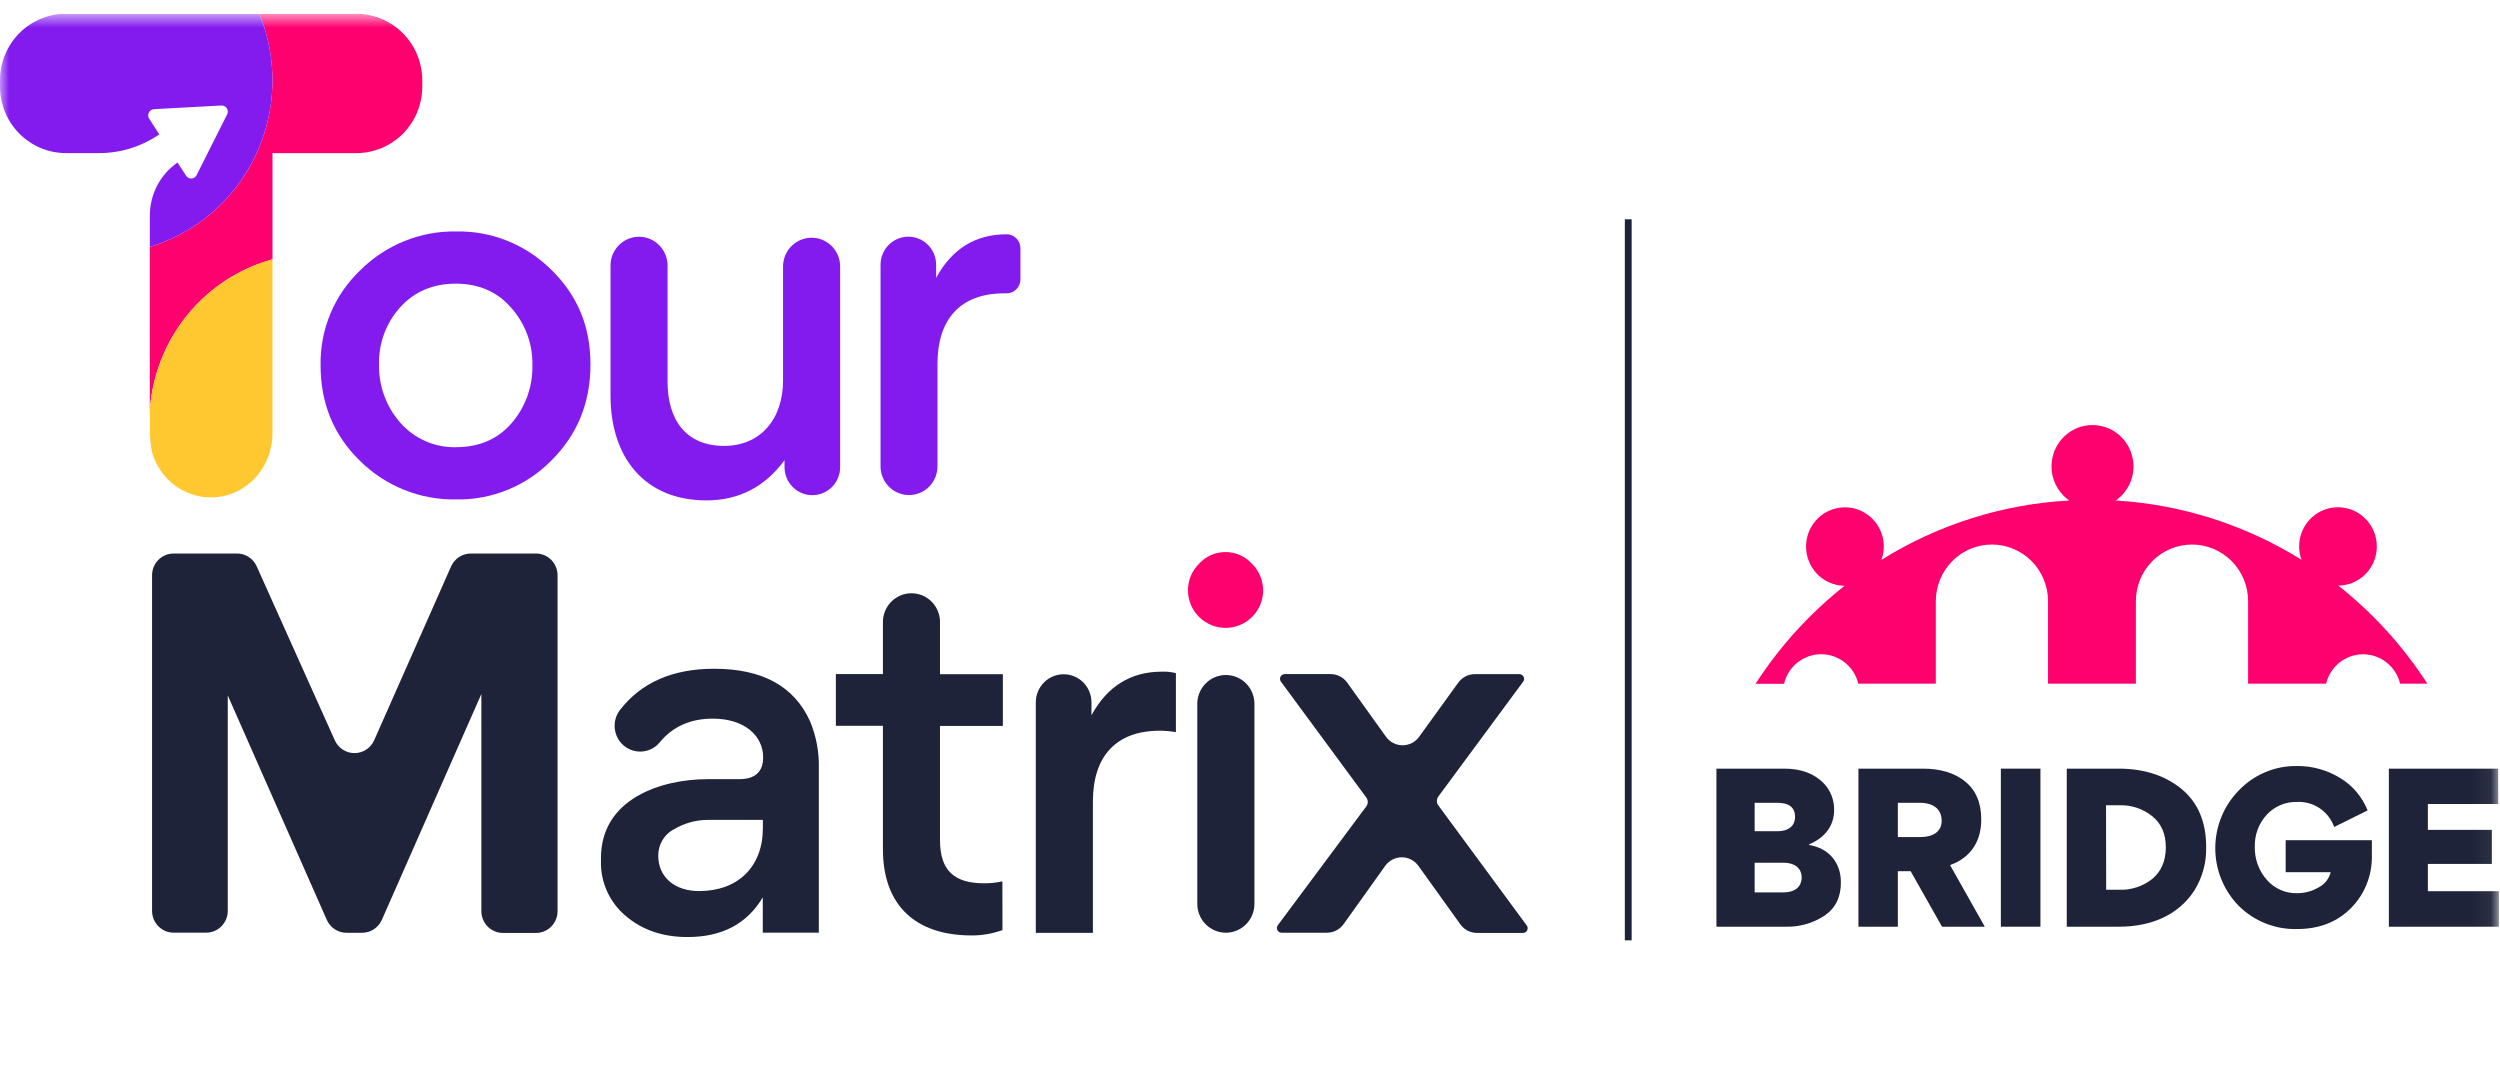
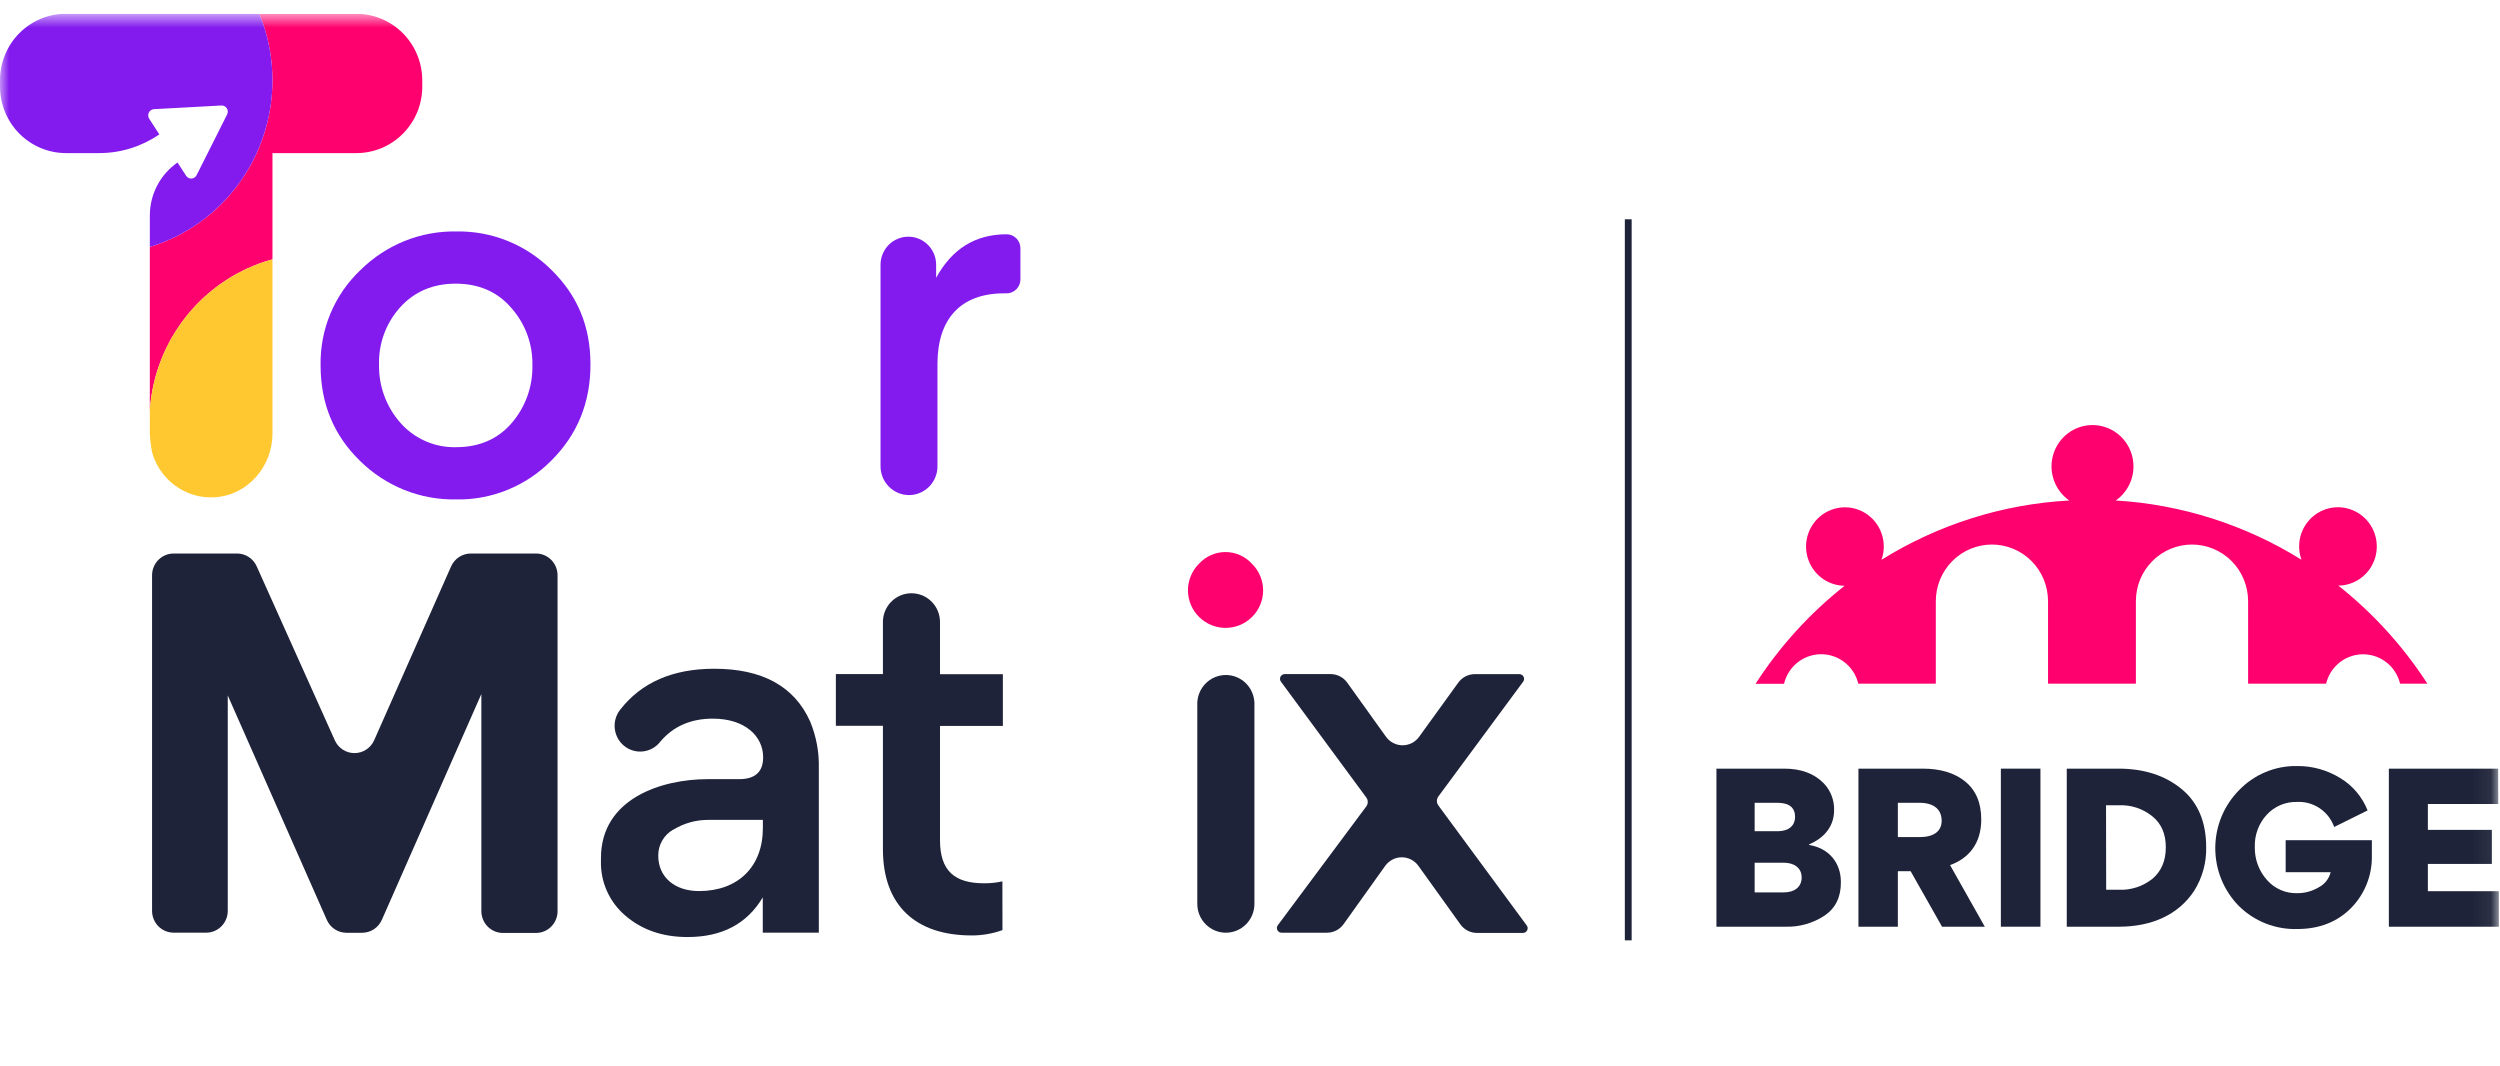
<svg xmlns="http://www.w3.org/2000/svg" width="136" height="58" viewBox="0 0 136 58" fill="none">
  <g clip-path="url(#clip0_120_790)">
    <mask id="mask0_120_790" style="mask-type:luminance" maskUnits="userSpaceOnUse" x="0" y="0" width="136" height="58">
      <path d="M135.937 0.75H0V57.604H135.937V0.75Z" fill="white" />
    </mask>
    <g mask="url(#mask0_120_790)">
      <path d="M99.273 49.798C98.635 50.224 97.882 50.438 97.118 50.413H93.374V41.814H97.064C97.978 41.814 98.695 42.079 99.217 42.617C99.403 42.812 99.547 43.042 99.643 43.295C99.739 43.547 99.784 43.817 99.775 44.087C99.775 44.932 99.252 45.587 98.415 45.932V45.966C99.492 46.14 100.144 46.931 100.144 47.985C100.151 48.788 99.86 49.392 99.273 49.798ZM96.672 43.671H95.453V45.219H96.694C97.303 45.219 97.651 44.921 97.651 44.439C97.651 43.922 97.324 43.671 96.672 43.671ZM95.453 46.931V48.546H97.042C97.608 48.546 98.01 48.261 98.01 47.734C98.01 47.207 97.597 46.931 97.03 46.931H95.453Z" fill="#1E2339" />
      <path d="M103.243 50.413H101.099V41.814H104.592C105.56 41.814 106.332 42.045 106.91 42.517C107.488 42.99 107.78 43.671 107.78 44.58C107.78 45.892 107.094 46.699 106.083 47.061L107.973 50.413H105.647L103.939 47.394H103.243V50.413ZM103.243 45.538H104.428C105.201 45.538 105.626 45.219 105.626 44.649C105.626 44.079 105.255 43.672 104.419 43.672H103.243V45.538Z" fill="#1E2339" />
      <path d="M111 50.413H108.847V41.814H111V50.413Z" fill="#1E2339" />
      <path d="M112.432 41.814H115.25C116.644 41.814 117.786 42.189 118.678 42.922C119.57 43.656 120.016 44.713 120.016 46.086C120.036 46.924 119.809 47.749 119.364 48.458C118.503 49.77 117.047 50.413 115.261 50.413H112.432V41.814ZM114.576 48.403H115.261C115.927 48.432 116.58 48.218 117.101 47.799C117.573 47.394 117.82 46.832 117.82 46.097C117.82 45.362 117.582 44.812 117.091 44.409C116.578 43.993 115.932 43.779 115.274 43.806H114.568L114.576 48.403Z" fill="#1E2339" />
      <path d="M123.318 47.865C123.523 48.102 123.778 48.289 124.064 48.414C124.35 48.539 124.66 48.599 124.971 48.589C125.38 48.592 125.783 48.482 126.135 48.272C126.296 48.19 126.438 48.074 126.551 47.931C126.663 47.789 126.744 47.624 126.789 47.447H124.34V45.707H129.029V46.541C129.041 47.07 128.947 47.595 128.752 48.086C128.558 48.576 128.267 49.022 127.898 49.397C127.155 50.147 126.179 50.539 124.971 50.539C124.383 50.556 123.797 50.453 123.249 50.236C122.701 50.019 122.202 49.692 121.783 49.275C120.964 48.436 120.506 47.303 120.511 46.125C120.515 44.947 120.98 43.818 121.806 42.984C122.215 42.559 122.707 42.224 123.25 41.998C123.793 41.772 124.377 41.661 124.964 41.672C125.786 41.665 126.593 41.889 127.296 42.319C127.976 42.725 128.504 43.346 128.797 44.087L126.98 44.987C126.831 44.568 126.551 44.209 126.182 43.963C125.814 43.718 125.377 43.599 124.936 43.626C124.633 43.619 124.332 43.678 124.052 43.797C123.773 43.916 123.521 44.094 123.314 44.318C122.873 44.796 122.638 45.432 122.662 46.086C122.649 46.741 122.884 47.377 123.318 47.865Z" fill="#1E2339" />
      <path d="M135.905 43.736H132.076V45.144H135.558V46.999H132.076V48.482H135.938V50.413H129.954V41.814H135.899L135.905 43.736Z" fill="#1E2339" />
      <path d="M17.44 19.879C17.44 21.932 18.144 23.67 19.578 25.065C20.266 25.747 21.081 26.284 21.976 26.645C22.87 27.007 23.828 27.184 24.791 27.169C25.753 27.19 26.708 27.014 27.6 26.652C28.492 26.291 29.303 25.751 29.983 25.065C31.415 23.642 32.121 21.905 32.121 19.826C32.121 17.747 31.415 16.063 29.983 14.668C29.302 13.992 28.495 13.461 27.608 13.104C26.722 12.747 25.774 12.573 24.819 12.591C23.855 12.575 22.897 12.752 22.002 13.114C21.107 13.476 20.292 14.013 19.604 14.696C18.904 15.359 18.35 16.163 17.977 17.055C17.604 17.948 17.421 18.91 17.44 19.879ZM21.765 16.721C22.549 15.853 23.565 15.431 24.79 15.431C26.014 15.431 27.034 15.853 27.788 16.721C28.569 17.581 28.989 18.713 28.962 19.879C28.986 21.039 28.577 22.166 27.816 23.036C27.06 23.906 26.042 24.326 24.817 24.326C24.249 24.342 23.684 24.233 23.162 24.006C22.64 23.779 22.173 23.441 21.793 23.014C21.015 22.14 20.596 21 20.619 19.826C20.591 18.681 21.001 17.569 21.765 16.721Z" fill="#831BEE" />
-       <path d="M38.427 27.221C40.2 27.221 41.608 26.484 42.678 25.037V25.412C42.678 25.817 42.837 26.205 43.121 26.491C43.405 26.777 43.789 26.938 44.19 26.938C44.592 26.938 44.976 26.777 45.26 26.491C45.543 26.205 45.703 25.817 45.703 25.412V14.445C45.689 14.039 45.519 13.654 45.23 13.372C44.94 13.089 44.553 12.932 44.15 12.932C43.748 12.932 43.361 13.089 43.071 13.372C42.782 13.654 42.612 14.039 42.598 14.445V20.694C42.598 22.826 41.348 24.257 39.391 24.257C37.331 24.257 36.315 22.86 36.315 20.756V14.445C36.315 14.03 36.151 13.631 35.86 13.338C35.569 13.044 35.175 12.879 34.763 12.879C34.352 12.879 33.957 13.044 33.666 13.338C33.375 13.631 33.212 14.03 33.212 14.445V21.519C33.212 24.879 35.062 27.221 38.427 27.221Z" fill="#831BEE" />
      <path d="M49.449 26.933C49.653 26.933 49.854 26.892 50.042 26.813C50.231 26.735 50.402 26.619 50.545 26.474C50.689 26.329 50.803 26.156 50.881 25.966C50.959 25.776 50.999 25.573 50.998 25.367V19.802C50.998 17.353 52.253 15.958 54.625 15.958H54.744C54.844 15.96 54.944 15.941 55.037 15.904C55.13 15.866 55.215 15.81 55.287 15.739C55.358 15.668 55.415 15.584 55.453 15.49C55.492 15.397 55.512 15.296 55.511 15.195V13.508C55.512 13.307 55.434 13.115 55.295 12.972C55.156 12.829 54.967 12.748 54.768 12.745H54.759C53.065 12.745 51.787 13.534 50.926 15.114V14.402C50.926 14.202 50.887 14.003 50.811 13.818C50.735 13.633 50.624 13.464 50.483 13.323C50.343 13.181 50.176 13.069 49.992 12.992C49.809 12.915 49.612 12.876 49.414 12.876C49.215 12.876 49.019 12.915 48.835 12.992C48.652 13.069 48.485 13.181 48.344 13.323C48.204 13.464 48.093 13.633 48.017 13.818C47.941 14.003 47.901 14.202 47.901 14.402V25.363C47.901 25.569 47.941 25.773 48.018 25.963C48.096 26.153 48.209 26.326 48.353 26.471C48.497 26.617 48.668 26.733 48.856 26.812C49.044 26.891 49.245 26.932 49.449 26.933Z" fill="#831BEE" />
      <path d="M30.331 49.553V31.296C30.331 30.981 30.208 30.68 29.988 30.458C29.767 30.235 29.469 30.111 29.157 30.111H25.612C25.386 30.111 25.164 30.177 24.974 30.302C24.784 30.426 24.633 30.603 24.54 30.812L20.355 40.269C20.262 40.478 20.111 40.654 19.921 40.779C19.731 40.903 19.51 40.969 19.283 40.969C19.057 40.969 18.836 40.903 18.645 40.779C18.456 40.654 18.305 40.478 18.212 40.269L13.963 30.806C13.87 30.599 13.72 30.423 13.531 30.3C13.341 30.176 13.12 30.111 12.895 30.111H9.447C9.135 30.111 8.837 30.235 8.616 30.458C8.396 30.68 8.272 30.981 8.272 31.296V49.553C8.272 49.867 8.396 50.168 8.616 50.391C8.837 50.613 9.135 50.737 9.447 50.737H11.215C11.527 50.737 11.825 50.613 12.046 50.391C12.266 50.168 12.39 49.867 12.39 49.553V37.832L17.778 50.04C17.87 50.249 18.02 50.427 18.21 50.552C18.401 50.677 18.623 50.743 18.849 50.743H19.699C19.926 50.743 20.148 50.677 20.339 50.552C20.529 50.427 20.68 50.249 20.773 50.04L26.186 37.755V49.568C26.186 49.723 26.217 49.877 26.276 50.021C26.335 50.165 26.422 50.295 26.531 50.406C26.639 50.516 26.769 50.603 26.911 50.662C27.054 50.722 27.206 50.752 27.361 50.752H29.155C29.311 50.753 29.465 50.722 29.609 50.661C29.753 50.601 29.883 50.513 29.992 50.401C30.102 50.289 30.188 50.157 30.246 50.011C30.305 49.865 30.334 49.709 30.331 49.553Z" fill="#1E2339" />
      <path d="M34.028 49.817C34.916 50.58 36.038 50.975 37.396 50.975C39.276 50.975 40.633 50.263 41.495 48.816V50.737H44.544V41.78C44.565 40.914 44.404 40.053 44.074 39.253C43.211 37.327 41.463 36.38 38.853 36.38C36.606 36.38 34.897 37.119 33.738 38.608C33.624 38.752 33.539 38.917 33.489 39.094C33.438 39.271 33.423 39.457 33.443 39.64C33.464 39.823 33.52 40 33.608 40.161C33.696 40.323 33.815 40.465 33.958 40.58C34.101 40.694 34.264 40.78 34.44 40.831C34.615 40.882 34.799 40.898 34.98 40.877C35.162 40.856 35.337 40.8 35.497 40.711C35.657 40.621 35.798 40.501 35.912 40.357C36.614 39.512 37.584 39.094 38.775 39.094C40.523 39.094 41.515 40.042 41.515 41.201C41.515 41.992 41.071 42.386 40.215 42.386H38.487C36.032 42.386 32.692 43.414 32.692 46.68V46.832C32.676 47.399 32.788 47.962 33.02 48.479C33.251 48.996 33.596 49.453 34.028 49.817ZM36.64 45.129C37.2 44.787 37.843 44.605 38.498 44.602H41.5V45.049C41.5 47.156 40.142 48.474 38.028 48.474C36.697 48.474 35.809 47.709 35.809 46.55C35.806 46.261 35.88 45.975 36.025 45.725C36.169 45.474 36.378 45.268 36.629 45.127L36.64 45.129Z" fill="#1E2339" />
      <path d="M54.53 47.946C54.204 48.018 53.871 48.053 53.538 48.051C51.946 48.051 51.136 47.392 51.136 45.705V39.489H54.556V36.677H51.136V33.894C51.143 33.684 51.108 33.475 51.033 33.278C50.959 33.082 50.845 32.903 50.7 32.751C50.556 32.6 50.382 32.48 50.19 32.397C49.998 32.315 49.792 32.273 49.583 32.273C49.375 32.273 49.168 32.315 48.976 32.397C48.785 32.48 48.611 32.6 48.466 32.751C48.321 32.903 48.208 33.082 48.133 33.278C48.059 33.475 48.024 33.684 48.031 33.894V36.669H45.471V39.482H48.031V46.2C48.031 49.256 49.805 50.888 52.861 50.888C53.431 50.89 53.997 50.791 54.534 50.597L54.53 47.946Z" fill="#1E2339" />
-       <path d="M59.454 43.599C59.454 41.149 60.708 39.752 63.083 39.752C63.38 39.749 63.677 39.776 63.969 39.831V36.617C63.722 36.556 63.467 36.529 63.213 36.538C61.517 36.538 60.238 37.329 59.376 38.91V38.207C59.376 37.801 59.217 37.413 58.933 37.126C58.649 36.84 58.264 36.679 57.862 36.679C57.46 36.679 57.075 36.84 56.791 37.126C56.507 37.413 56.348 37.801 56.348 38.207V50.747H59.454V43.599Z" fill="#1E2339" />
      <path d="M66.686 50.74C66.89 50.74 67.093 50.699 67.281 50.62C67.47 50.541 67.641 50.425 67.786 50.28C67.93 50.134 68.045 49.961 68.123 49.771C68.201 49.58 68.241 49.376 68.241 49.17V38.235C68.227 37.828 68.057 37.443 67.767 37.161C67.478 36.878 67.09 36.72 66.687 36.72C66.284 36.72 65.897 36.878 65.607 37.161C65.317 37.443 65.147 37.828 65.133 38.235V49.17C65.133 49.586 65.296 49.985 65.588 50.279C65.879 50.573 66.274 50.739 66.686 50.74Z" fill="#1E2339" />
      <path d="M68.102 33.572C68.295 33.384 68.449 33.158 68.554 32.908C68.659 32.658 68.714 32.389 68.714 32.118C68.714 31.846 68.659 31.578 68.554 31.328C68.449 31.078 68.295 30.852 68.102 30.664C67.919 30.464 67.696 30.305 67.449 30.196C67.202 30.087 66.935 30.031 66.666 30.031C66.396 30.031 66.129 30.087 65.882 30.196C65.635 30.305 65.413 30.464 65.229 30.664C65.037 30.854 64.885 31.08 64.781 31.33C64.677 31.58 64.624 31.849 64.625 32.12C64.626 32.392 64.681 32.66 64.787 32.909C64.893 33.159 65.047 33.384 65.24 33.572C65.624 33.947 66.137 34.157 66.671 34.157C67.205 34.157 67.718 33.947 68.102 33.572Z" fill="#FE016E" />
      <path d="M83.043 50.329L78.246 43.815C78.195 43.745 78.167 43.66 78.167 43.572C78.167 43.485 78.195 43.4 78.246 43.329L82.861 37.082C82.889 37.044 82.906 36.998 82.91 36.951C82.913 36.904 82.904 36.857 82.883 36.814C82.862 36.772 82.83 36.736 82.79 36.712C82.75 36.687 82.704 36.673 82.657 36.673H80.231C80.055 36.673 79.882 36.715 79.726 36.795C79.57 36.875 79.435 36.992 79.331 37.134L77.2 40.082C77.097 40.225 76.961 40.341 76.805 40.421C76.648 40.502 76.475 40.543 76.3 40.543C76.125 40.543 75.952 40.502 75.795 40.421C75.639 40.341 75.503 40.225 75.4 40.082L73.289 37.136C73.186 36.992 73.051 36.875 72.894 36.795C72.737 36.714 72.564 36.671 72.388 36.671H69.886C69.839 36.671 69.793 36.685 69.753 36.71C69.713 36.735 69.68 36.77 69.659 36.812C69.638 36.855 69.629 36.902 69.633 36.949C69.637 36.997 69.653 37.042 69.681 37.08L74.326 43.384C74.378 43.454 74.406 43.539 74.406 43.627C74.406 43.714 74.378 43.799 74.326 43.869L69.514 50.331C69.486 50.368 69.468 50.414 69.464 50.461C69.46 50.508 69.469 50.556 69.49 50.598C69.511 50.641 69.543 50.677 69.583 50.702C69.623 50.726 69.669 50.74 69.716 50.739H72.189C72.365 50.739 72.539 50.697 72.695 50.616C72.852 50.535 72.987 50.418 73.091 50.274L75.357 47.1C75.461 46.957 75.596 46.84 75.753 46.76C75.909 46.679 76.082 46.637 76.258 46.637C76.434 46.637 76.607 46.679 76.764 46.76C76.92 46.84 77.056 46.957 77.159 47.1L79.446 50.288C79.55 50.431 79.685 50.548 79.842 50.628C79.999 50.709 80.172 50.751 80.347 50.751H82.852C82.9 50.751 82.948 50.737 82.989 50.71C83.029 50.684 83.062 50.646 83.082 50.602C83.102 50.557 83.109 50.508 83.103 50.46C83.096 50.411 83.075 50.366 83.043 50.329Z" fill="#1E2339" />
      <path d="M8.15 13.434V22.316C8.281 20.418 8.993 18.608 10.189 17.138C11.384 15.667 13.004 14.608 14.822 14.107V8.329H19.385C19.856 8.329 20.323 8.236 20.758 8.054C21.193 7.873 21.588 7.607 21.921 7.271C22.254 6.935 22.518 6.536 22.699 6.097C22.879 5.658 22.971 5.187 22.971 4.712V4.372C22.971 3.412 22.592 2.49 21.919 1.811C21.245 1.132 20.332 0.75 19.38 0.75H14.109C14.61 1.972 14.852 3.286 14.819 4.608C14.786 5.931 14.479 7.231 13.918 8.426C13.356 9.621 12.553 10.684 11.56 11.547C10.566 12.409 9.405 13.052 8.15 13.434Z" fill="#FE016E" />
      <path d="M8.15 22.316V23.599C8.169 23.934 8.209 24.268 8.271 24.598C8.427 25.154 8.721 25.661 9.126 26.07C9.462 26.41 9.866 26.674 10.312 26.843C10.757 27.012 11.233 27.082 11.708 27.049C13.477 26.933 14.822 25.38 14.822 23.589V14.107C13.004 14.608 11.384 15.667 10.189 17.138C8.993 18.609 8.281 20.418 8.15 22.316Z" fill="#FFC830" />
-       <path d="M8.115 6.457C8.084 6.408 8.066 6.351 8.063 6.293C8.06 6.234 8.072 6.176 8.098 6.123C8.124 6.071 8.163 6.026 8.211 5.994C8.26 5.961 8.316 5.942 8.374 5.938L10.209 5.839L12.045 5.739C12.103 5.736 12.16 5.749 12.212 5.775C12.264 5.802 12.307 5.842 12.339 5.891C12.371 5.94 12.389 5.996 12.392 6.054C12.395 6.113 12.383 6.171 12.357 6.223L11.525 7.879L10.694 9.531C10.668 9.583 10.629 9.627 10.58 9.659C10.532 9.691 10.476 9.71 10.418 9.713C10.36 9.716 10.302 9.703 10.25 9.677C10.199 9.65 10.155 9.61 10.124 9.561L9.657 8.841C9.194 9.161 8.814 9.591 8.551 10.093C8.289 10.595 8.151 11.153 8.151 11.721V13.434C9.405 13.052 10.567 12.409 11.56 11.547C12.553 10.684 13.357 9.621 13.918 8.426C14.479 7.231 14.787 5.931 14.819 4.608C14.852 3.286 14.61 1.972 14.109 0.75H3.582C3.112 0.75 2.646 0.843 2.211 1.024C1.777 1.206 1.382 1.472 1.049 1.808C0.717 2.143 0.453 2.542 0.273 2.98C0.093 3.418 -6.33272e-08 3.888 0 4.363V4.704C-2.5261e-07 5.181 0.093 5.652 0.274 6.092C0.454 6.532 0.719 6.932 1.053 7.269C1.387 7.605 1.783 7.872 2.22 8.054C2.656 8.236 3.123 8.329 3.595 8.329H5.395C6.563 8.329 7.703 7.974 8.667 7.311L8.115 6.457Z" fill="#831BEE" />
+       <path d="M8.115 6.457C8.084 6.408 8.066 6.351 8.063 6.293C8.06 6.234 8.072 6.176 8.098 6.123C8.124 6.071 8.163 6.026 8.211 5.994C8.26 5.961 8.316 5.942 8.374 5.938L10.209 5.839L12.045 5.739C12.103 5.736 12.16 5.749 12.212 5.775C12.264 5.802 12.307 5.842 12.339 5.891C12.371 5.94 12.389 5.996 12.392 6.054C12.395 6.113 12.383 6.171 12.357 6.223L11.525 7.879L10.694 9.531C10.668 9.583 10.629 9.627 10.58 9.659C10.532 9.691 10.476 9.71 10.418 9.713C10.36 9.716 10.302 9.703 10.25 9.677C10.199 9.65 10.155 9.61 10.124 9.561L9.657 8.841C9.194 9.161 8.814 9.591 8.551 10.093C8.289 10.595 8.151 11.153 8.151 11.721V13.434C9.405 13.052 10.567 12.409 11.56 11.547C12.553 10.684 13.357 9.621 13.918 8.426C14.479 7.231 14.787 5.931 14.819 4.608C14.852 3.286 14.61 1.972 14.109 0.75H3.582C3.112 0.75 2.646 0.843 2.211 1.024C1.777 1.206 1.382 1.472 1.049 1.808C0.717 2.143 0.453 2.542 0.273 2.98C0.093 3.418 -6.33272e-08 3.888 0 4.363V4.704C-2.5261e-07 5.181 0.093 5.652 0.274 6.092C0.454 6.532 0.719 6.932 1.053 7.269C1.387 7.605 1.783 7.872 2.22 8.054C2.656 8.236 3.123 8.329 3.595 8.329H5.395C6.563 8.329 7.703 7.974 8.667 7.311Z" fill="#831BEE" />
      <path d="M88.762 11.929H88.391V51.155H88.762V11.929Z" fill="#1E2339" />
      <path d="M128.549 35.593C129.014 35.593 129.466 35.75 129.832 36.04C130.197 36.33 130.455 36.736 130.565 37.193H132.051C130.736 35.159 129.099 33.357 127.206 31.858C127.622 31.854 128.029 31.726 128.374 31.489C128.718 31.252 128.986 30.918 129.143 30.528C129.299 30.138 129.338 29.71 129.254 29.298C129.171 28.886 128.968 28.508 128.672 28.212C128.375 27.916 127.999 27.715 127.59 27.634C127.181 27.553 126.757 27.597 126.372 27.759C125.987 27.921 125.659 28.194 125.427 28.544C125.196 28.894 125.073 29.305 125.073 29.726C125.073 29.973 125.117 30.218 125.201 30.45C122.149 28.548 118.676 27.441 115.096 27.227C115.488 26.955 115.783 26.563 115.939 26.11C116.095 25.656 116.103 25.164 115.961 24.705C115.82 24.247 115.537 23.846 115.154 23.561C114.771 23.276 114.308 23.123 113.832 23.123C113.357 23.123 112.893 23.276 112.51 23.561C112.127 23.846 111.844 24.247 111.703 24.705C111.562 25.164 111.57 25.656 111.726 26.11C111.881 26.563 112.177 26.955 112.569 27.227C108.949 27.423 105.435 28.533 102.35 30.456C102.435 30.224 102.478 29.979 102.478 29.732C102.478 29.311 102.355 28.899 102.123 28.548C101.892 28.198 101.563 27.924 101.178 27.762C100.792 27.6 100.368 27.557 99.959 27.638C99.549 27.719 99.172 27.92 98.876 28.216C98.579 28.513 98.376 28.892 98.293 29.304C98.209 29.717 98.248 30.145 98.406 30.535C98.563 30.926 98.831 31.26 99.176 31.497C99.521 31.734 99.928 31.862 100.346 31.866C98.452 33.362 96.815 35.164 95.502 37.198H97.052C97.138 36.835 97.318 36.502 97.574 36.233C97.83 35.965 98.153 35.77 98.509 35.668C98.864 35.567 99.24 35.564 99.598 35.658C99.956 35.753 100.282 35.942 100.543 36.206C100.812 36.477 101.002 36.819 101.091 37.193H105.308V32.704C105.308 31.887 105.63 31.103 106.202 30.525C106.775 29.948 107.551 29.623 108.361 29.623C109.17 29.623 109.947 29.948 110.519 30.525C111.092 31.103 111.413 31.887 111.413 32.704V37.193H116.192V32.704C116.192 31.887 116.513 31.103 117.086 30.525C117.658 29.948 118.435 29.623 119.244 29.623C120.054 29.623 120.83 29.948 121.403 30.525C121.975 31.103 122.297 31.887 122.297 32.704V37.193H126.539C126.648 36.737 126.906 36.332 127.27 36.042C127.635 35.752 128.085 35.594 128.549 35.593Z" fill="#FE016E" />
    </g>
  </g>
  <defs>
    <clipPath id="clip0_120_790">
      <rect width="136" height="57" fill="white" transform="translate(0 0.75)" />
    </clipPath>
  </defs>
</svg>